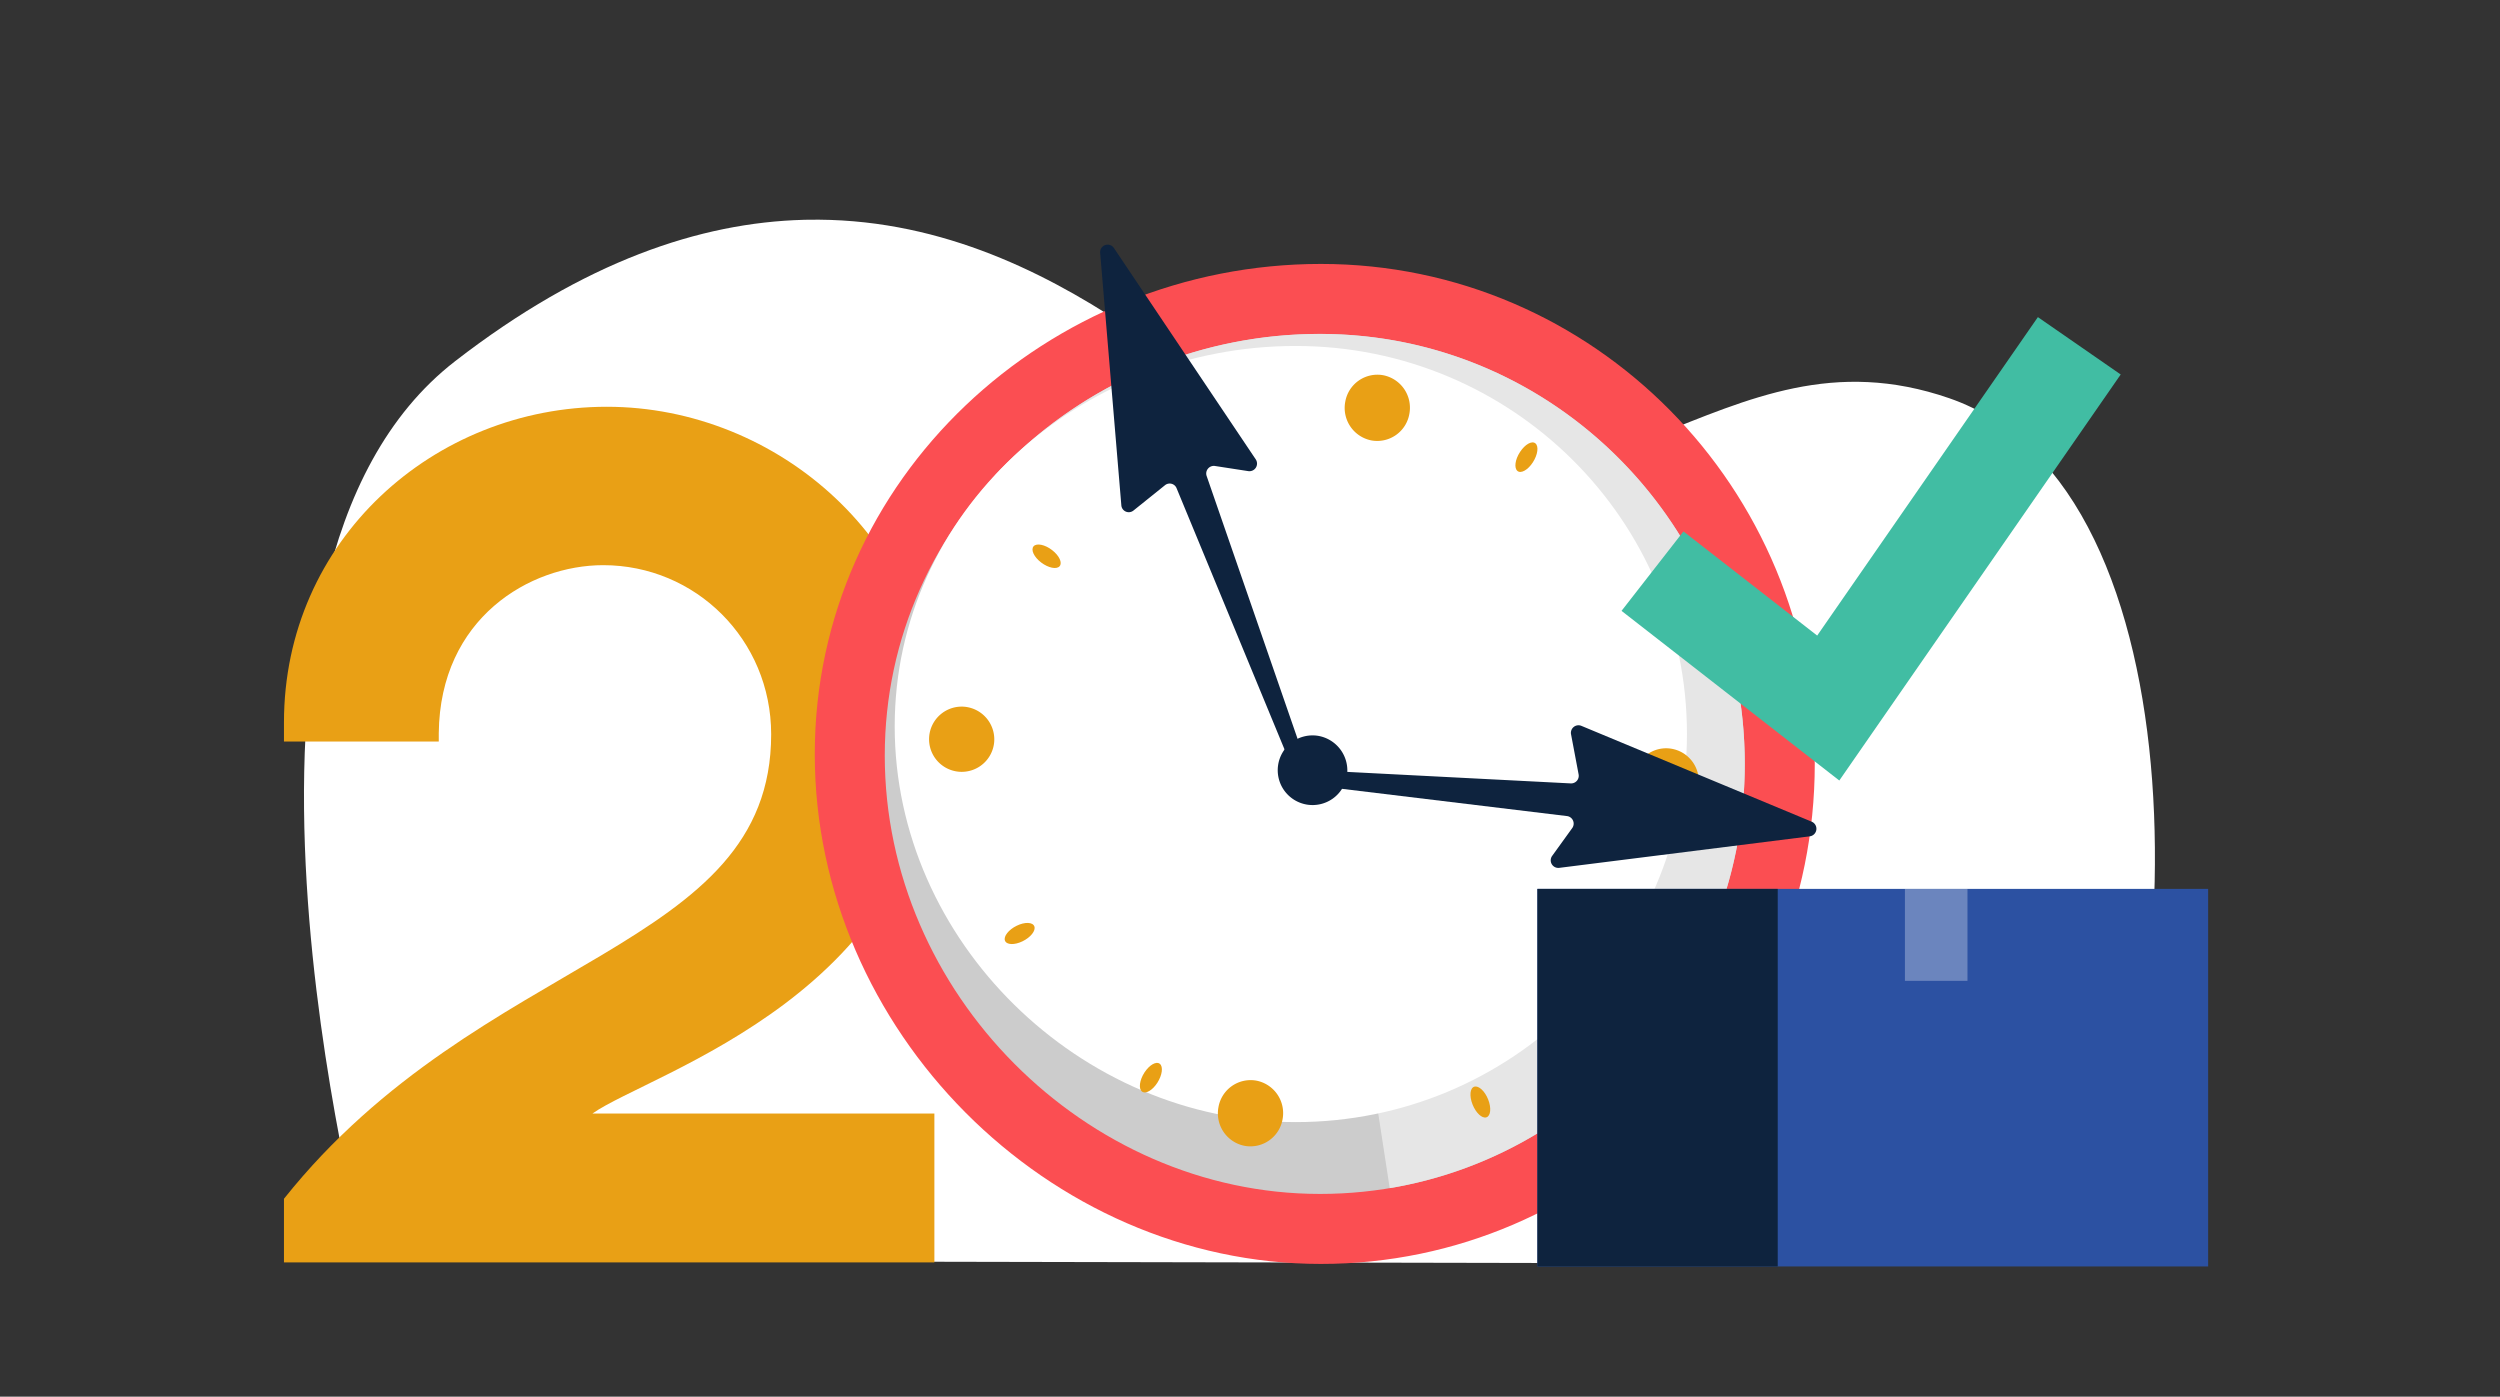
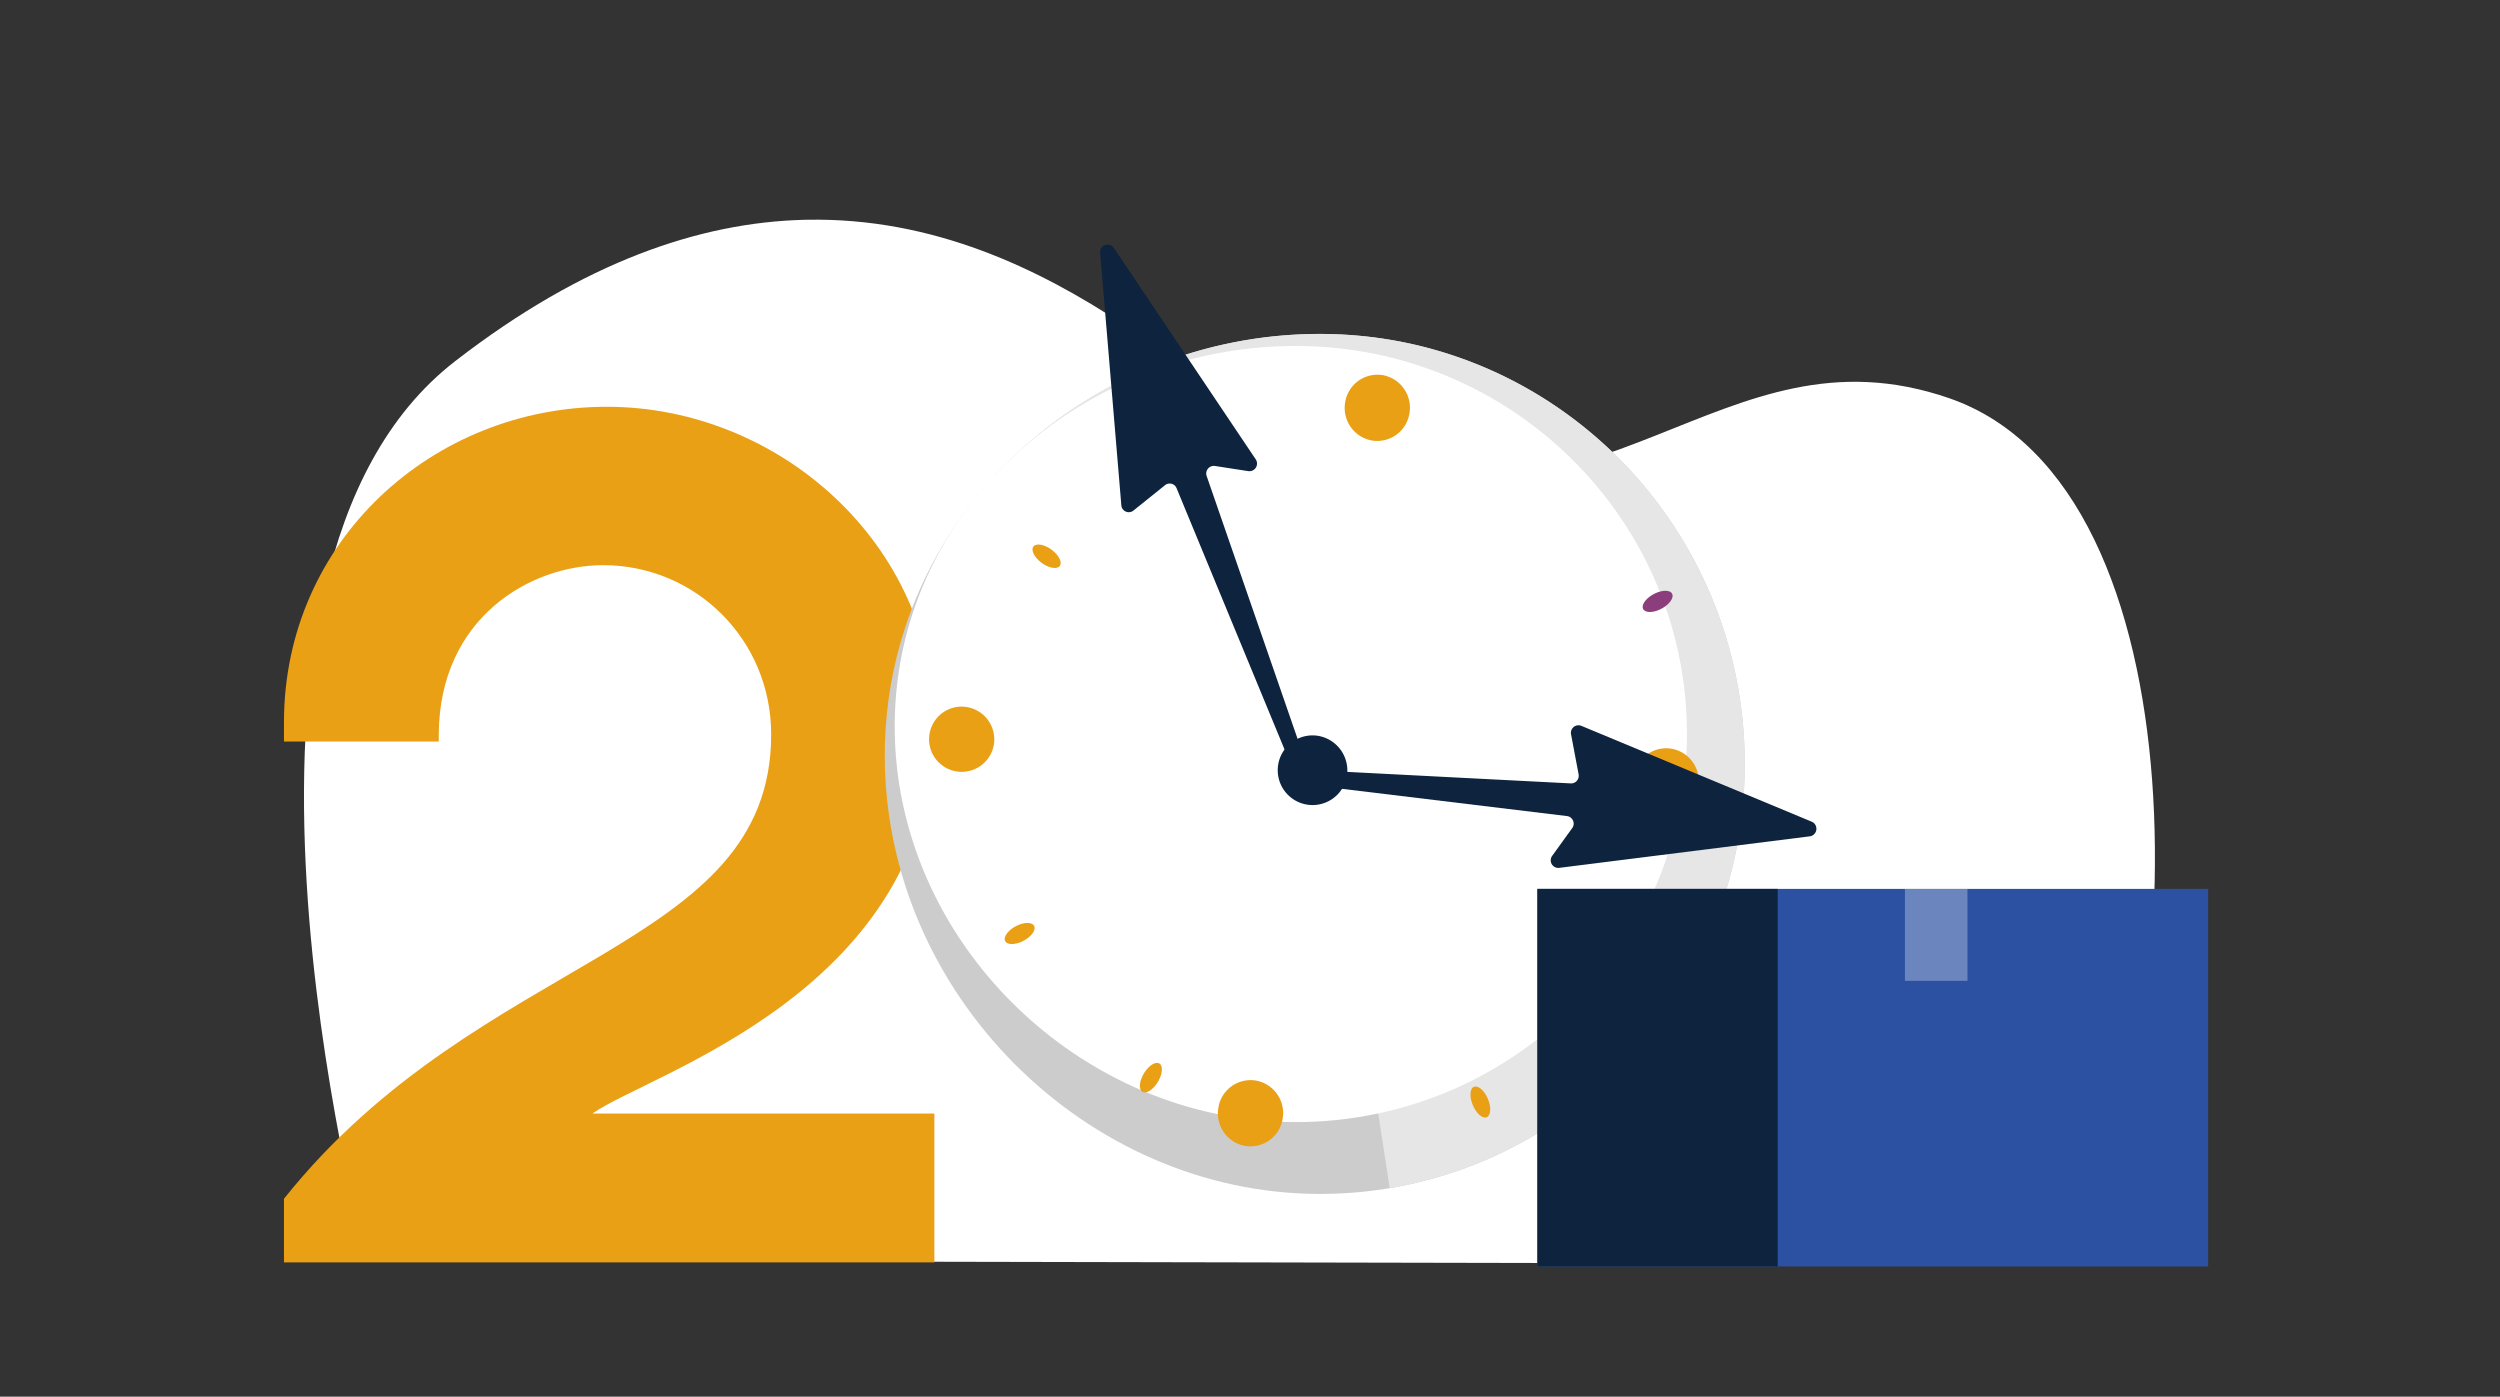
<svg xmlns="http://www.w3.org/2000/svg" viewBox="0 0 1500 838.01">
  <rect x="0" y="0" width="1500" height="838.01" fill="#333333" stroke="none" />
  <defs>
    <style>.cls-1,.cls-9{fill:#fff;}.cls-2{fill:#e9a015;}.cls-3{fill:#fb4e52;}.cls-4{fill:#ccc;}.cls-5{fill:#e6e6e6;}.cls-6{fill:#8c3d7c;}.cls-7{fill:#0e233e;}.cls-8{fill:#2c51a2;}.cls-9{opacity:0.3;}.cls-10{fill:#41bda3;}</style>
  </defs>
  <g id="Layer_1" data-name="Layer 1">
    <path class="cls-1" d="M1242.9,758.46,218.83,756.37c0-11.79-110.92-411.87,54.3-539.7C350.78,156.59,420.46,133.58,482,131.9c.75,0,1.5,0,2.24-.05C636,129,738,255.46,787.78,273c176.39,62.13,243.93-81.62,381.65-34.11C1325,292.54,1314.35,624,1242.9,758.46Z" />
    <path class="cls-2" d="M560.63,668.14v89.28H170.38V719.26C288.46,570.94,462.7,570.94,462.7,440.62c0-56.88-45.36-101.52-100.79-101.52-43.92,0-97.92,31.68-98.65,100.8v5H170.38V433.42c0-109.44,90-189.36,193.69-189.36,103,0,196.56,82.08,196.56,190.08,0,160.56-170.64,209.52-205.2,234Z" />
-     <path class="cls-3" d="M1088.86,458.36c0,165.69-132.68,300-296.34,300S488.86,618.18,488.86,452.49s140-294.13,303.66-294.13S1088.86,292.68,1088.86,458.36Z" />
    <path class="cls-4" d="M1046.86,458.36c0,142.49-114.1,258-254.85,258s-261.15-120.56-261.15-263S651.26,200.36,792,200.36,1046.86,315.87,1046.86,458.36Z" />
    <path class="cls-5" d="M1046.86,458.36c0-142.49-114.1-258-254.85-258a265.72,265.72,0,0,0-194.85,84.73L793.48,450.46l40.35,262.42C954.68,692.68,1046.86,586.43,1046.86,458.36Z" />
    <path class="cls-1" d="M1012.17,440.42c0,128.6-105.11,232.84-234.77,232.84S536.82,564.46,536.82,435.87,647.73,207.58,777.4,207.58,1012.17,311.83,1012.17,440.42Z" />
    <path class="cls-6" d="M722.87,258.29c2,5.1,1.49,9.87-1.11,10.66s-6.32-2.7-8.31-7.8-1.49-9.87,1.11-10.66S720.88,253.19,722.87,258.29Z" />
-     <path class="cls-6" d="M981.7,583.43c4.31,3.31,6.32,7.65,4.5,9.7s-6.78,1-11.08-2.28-6.32-7.65-4.5-9.7S977.4,580.12,981.7,583.43Z" />
    <path class="cls-6" d="M992.86,356.12c4.87-2.36,9.59-2.17,10.54.41s-2.23,6.59-7.1,9-9.59,2.17-10.54-.41S988,358.48,992.86,356.12Z" />
    <path class="cls-2" d="M596.53,445a19.57,19.57,0,1,1-18.39-21A19.67,19.67,0,0,1,596.53,445Z" />
    <path class="cls-2" d="M1019.22,470a19.57,19.57,0,1,1-18.4-21A19.68,19.68,0,0,1,1019.22,470Z" />
    <path class="cls-2" d="M753.82,648.38a19.86,19.86,0,0,1,15.73,23.13,19.59,19.59,0,0,1-22.76,16,19.86,19.86,0,0,1-15.73-23.13A19.59,19.59,0,0,1,753.82,648.38Z" />
    <path class="cls-2" d="M829.9,225.13a19.86,19.86,0,0,1,15.73,23.13,19.58,19.58,0,0,1-22.76,16,19.86,19.86,0,0,1-15.73-23.13A19.58,19.58,0,0,1,829.9,225.13Z" />
    <path class="cls-2" d="M892.92,659.74c2,5.1,1.49,9.87-1.11,10.67s-6.32-2.71-8.31-7.8S882,652.74,884.61,652,890.93,654.65,892.92,659.74Z" />
    <path class="cls-2" d="M631.25,330.05c4.3,3.31,6.32,7.65,4.5,9.7s-6.78,1-11.09-2.28-6.31-7.65-4.5-9.7S627,326.74,631.25,330.05Z" />
    <path class="cls-2" d="M610.07,555.42c4.87-2.36,9.59-2.18,10.54.41s-2.23,6.59-7.1,8.95-9.59,2.17-10.54-.41S605.2,557.77,610.07,555.42Z" />
-     <path class="cls-2" d="M912,271.21c3-4.59,7.08-6.92,9.22-5.21s1.46,6.81-1.5,11.39-7.09,6.92-9.22,5.21S909,275.79,912,271.21Z" />
    <path class="cls-2" d="M686.67,643.5c3-4.58,7.08-6.91,9.22-5.21s1.46,6.81-1.5,11.4-7.09,6.92-9.22,5.21S683.71,648.09,686.67,643.5Z" />
    <path class="cls-7" d="M782.15,453.71,724,285.64a4.57,4.57,0,0,1,5-6.05l20,3.09a4.57,4.57,0,0,0,4.42-7.1L668.31,148.75a4.51,4.51,0,0,0-8.21,3l12.7,151.42a4.47,4.47,0,0,0,7.27,3.16L699,291.12a4.46,4.46,0,0,1,6.94,1.79L773.75,457a4.45,4.45,0,0,0,5.79,2.46h0A4.61,4.61,0,0,0,782.15,453.71Z" />
    <path class="cls-7" d="M787.76,471.19l152.56,18.47a4.57,4.57,0,0,1,3,7.21l-12,16.63a4.55,4.55,0,0,0,4.16,7.22l150.41-18.92a4.59,4.59,0,0,0,1.19-8.76l-138.3-57.55a4.55,4.55,0,0,0-6.15,5.11l4.53,24a4.57,4.57,0,0,1-4.79,5.44l-153.61-7.91a4.55,4.55,0,0,0-4.85,4.1h0A4.53,4.53,0,0,0,787.76,471.19Z" />
    <path class="cls-7" d="M808.14,465.66a20.9,20.9,0,1,1-17.41-24.18A21.09,21.09,0,0,1,808.14,465.66Z" />
    <rect class="cls-8" x="922.44" y="533.33" width="402.45" height="226.54" />
    <rect class="cls-7" x="922.44" y="533.33" width="144.2" height="226.54" />
    <rect class="cls-9" x="1134.13" y="542.15" width="55.19" height="37.53" transform="translate(600.8 1722.64) rotate(-90)" />
-     <polygon class="cls-10" points="1103.58 468.31 972.92 366.52 1010.07 318.85 1090.31 381.35 1222.73 190.27 1272.42 224.69 1103.58 468.31" />
  </g>
</svg>